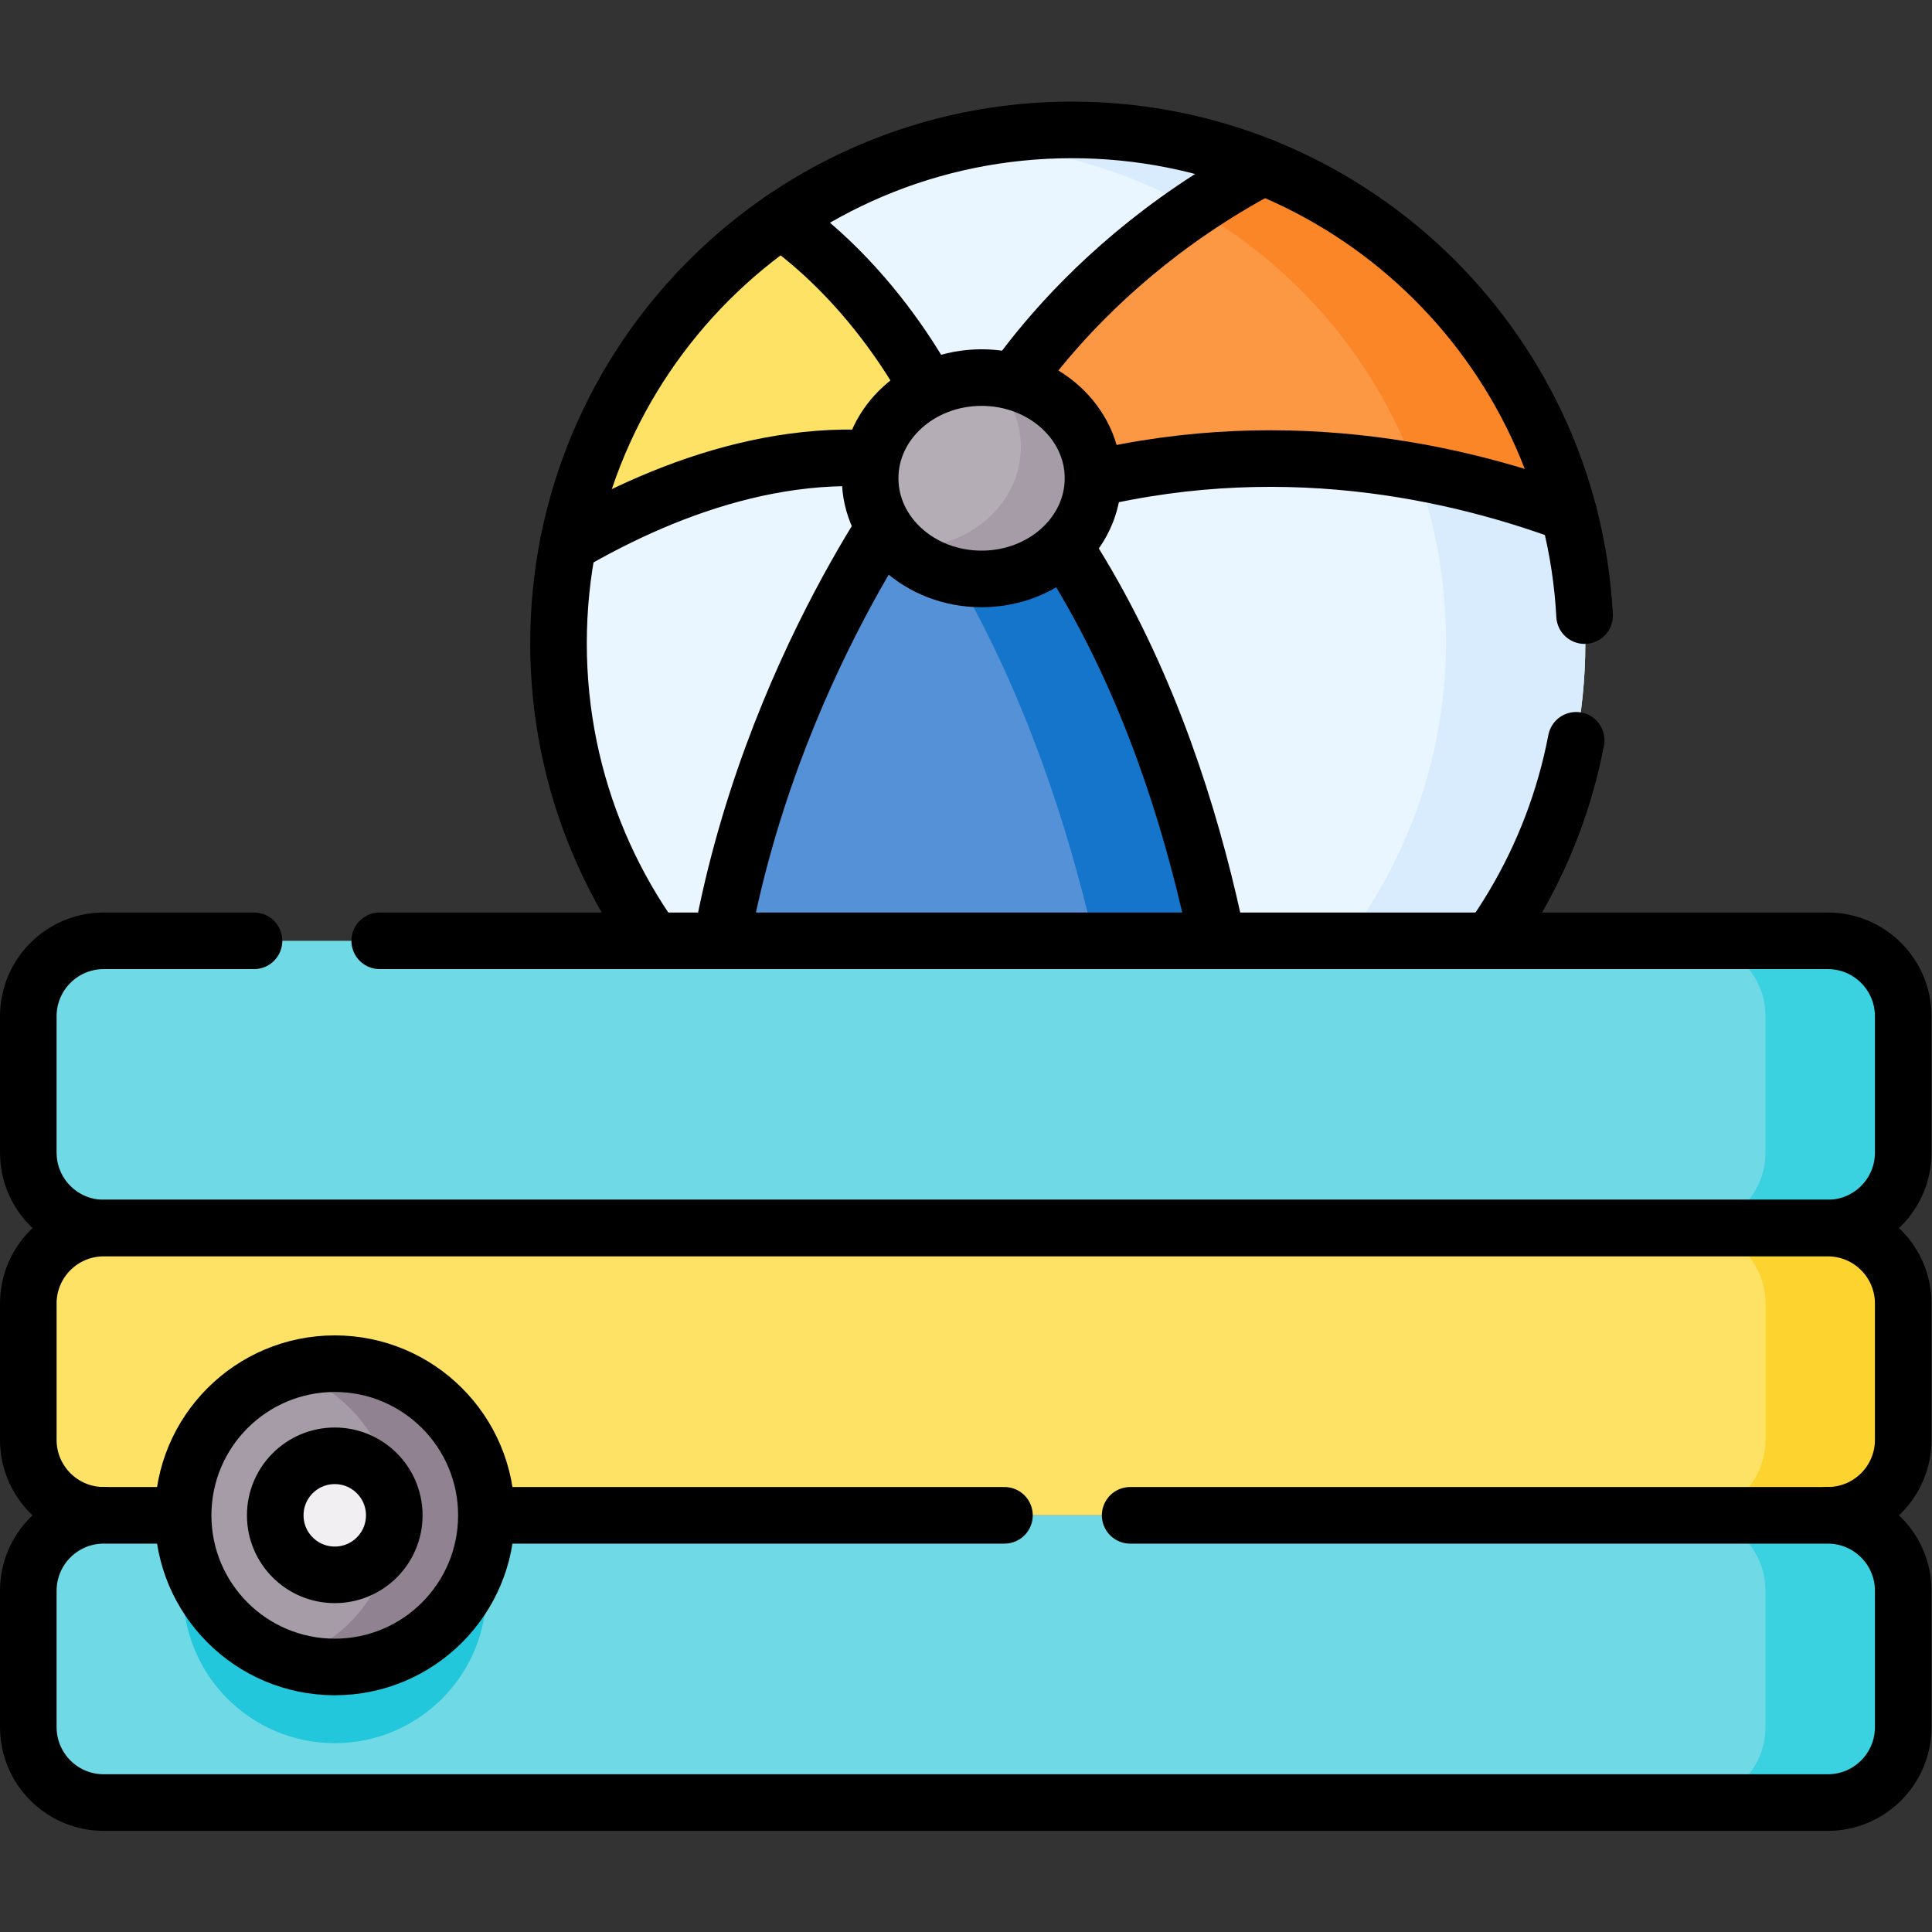
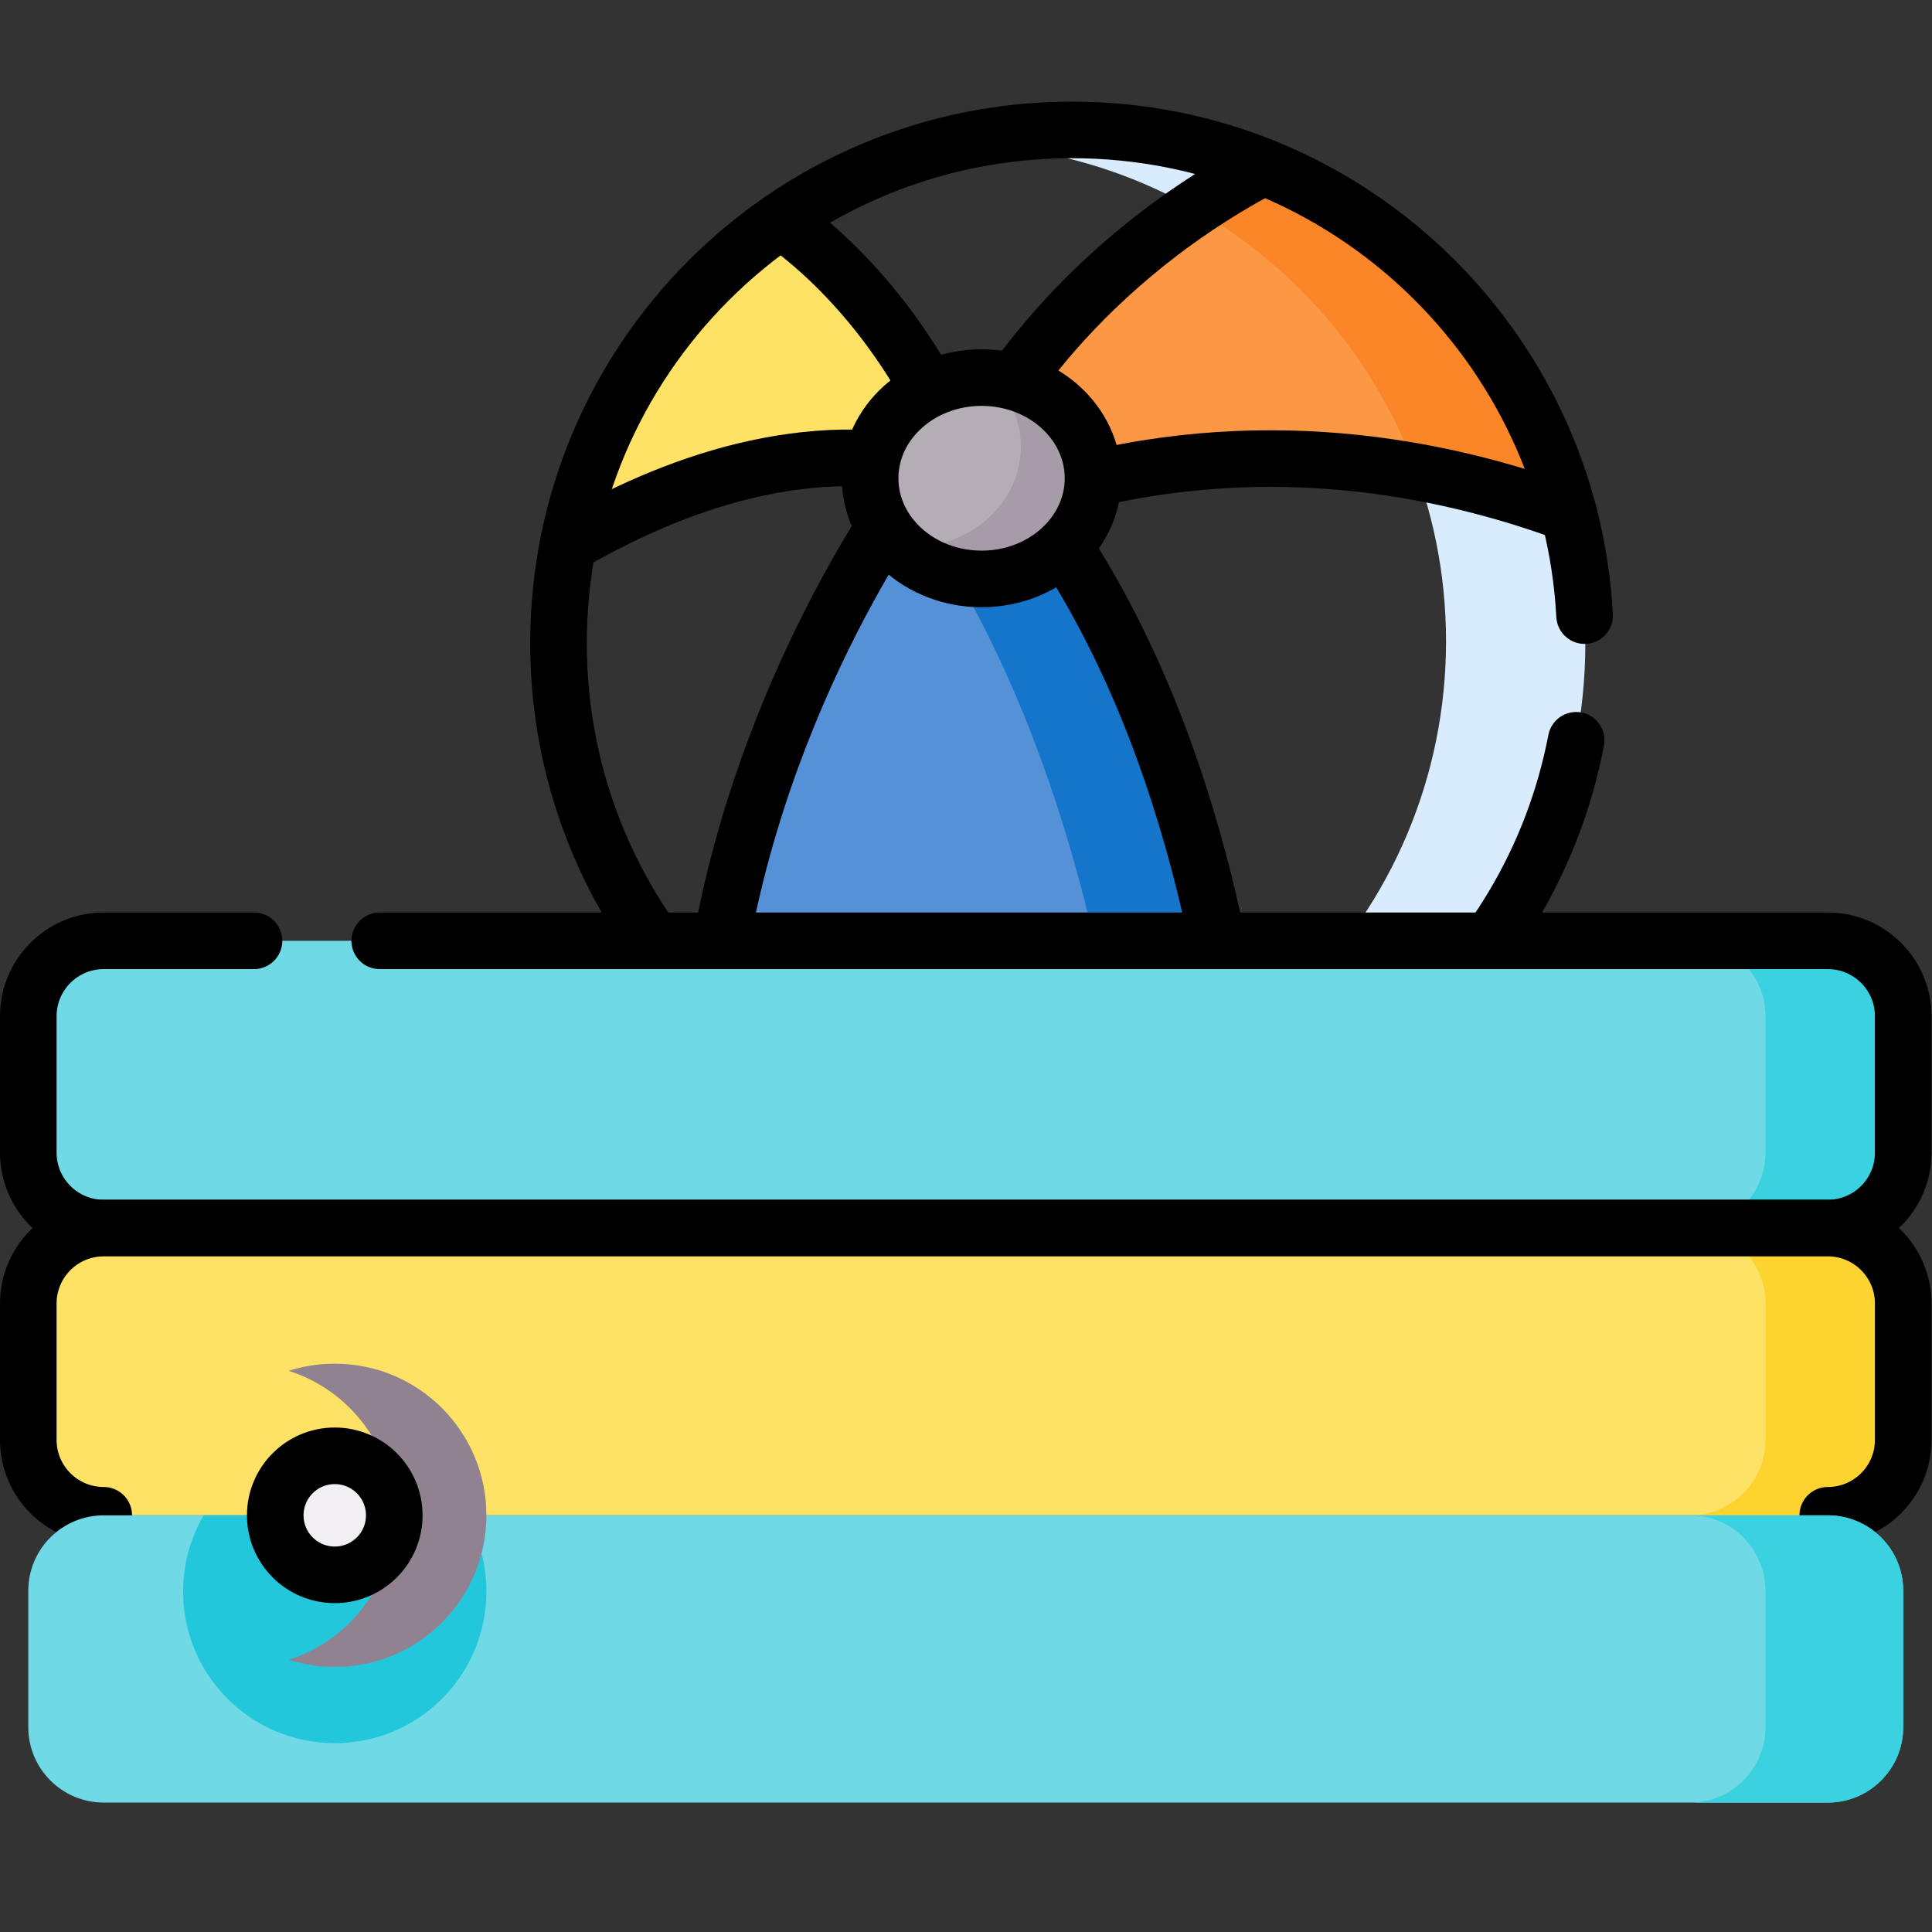
<svg xmlns="http://www.w3.org/2000/svg" version="1.1" id="svg5178" xml:space="preserve" width="682.667" height="682.667" viewBox="0 0 682.667 682.667">
  <rect x="0" y="0" width="682.667" height="682.667" fill="#333333" stroke="none" />
  <defs id="defs5182">
    <clipPath clipPathUnits="userSpaceOnUse" id="clipPath5192">
      <path d="M 0,512 H 512 V 0 H 0 Z" id="path5190" />
    </clipPath>
  </defs>
  <g id="g5184" transform="matrix(1.333,0,0,-1.333,0,682.667)">
    <g id="g5186">
      <g id="g5188" clip-path="url(#clipPath5192)">
        <g id="g5194" transform="translate(420.236,341.598)">
-           <path d="m 0,0 c 0,-75.163 -60.932,-136.095 -136.095,-136.095 -75.163,0 -136.095,60.932 -136.095,136.095 0,75.163 60.932,136.095 136.095,136.095 C -60.932,136.095 0,75.163 0,0" style="fill:#eaf6ff;fill-opacity:1;fill-rule:nonzero;stroke:none" id="path5196" />
-         </g>
+           </g>
        <g id="g5198" transform="translate(420.235,341.597)">
          <path d="m 0,0 c 0,-75.163 -60.935,-136.098 -136.097,-136.098 -12.611,0 -24.832,1.715 -36.42,4.933 1.268,-0.041 2.536,-0.057 3.803,-0.057 72.782,0 131.791,59.009 131.791,131.79 0,72.522 -58.595,131.369 -131.019,131.783 10.214,2.446 20.875,3.746 31.845,3.746 C -60.935,136.097 0,75.162 0,0" style="fill:#d9ecfd;fill-opacity:1;fill-rule:nonzero;stroke:none" id="path5200" />
        </g>
        <g id="g5202" transform="translate(329.894,213.381)">
          <path d="m 0,0 c -14.301,-5.103 -29.699,-7.882 -45.756,-7.882 -37.256,0 -71.01,14.968 -95.582,39.223 8.954,79.112 52.443,137.414 52.443,137.414 h 30.463 C -14.448,112.524 -2.982,35.29 0,0" style="fill:#5591d6;fill-opacity:1;fill-rule:nonzero;stroke:none" id="path5204" />
        </g>
        <g id="g5206" transform="translate(329.894,213.381)">
          <path d="m 0,0 c -9.71,-3.47 -19.933,-5.858 -30.52,-7.036 -4.193,40.725 -17.479,115.961 -59.529,174.182 0.748,1.064 1.154,1.609 1.154,1.609 h 30.463 C -14.448,112.524 -2.982,35.29 0,0" style="fill:#1475cb;fill-opacity:1;fill-rule:nonzero;stroke:none" id="path5208" />
        </g>
        <g id="g5210" transform="translate(271.462,382.136)">
          <path d="M 0,0 C 43.984,-56.23 55.45,-133.465 58.432,-168.755" style="fill:none;stroke:#000000;stroke-width:15;stroke-linecap:round;stroke-linejoin:round;stroke-miterlimit:10;stroke-dasharray:none;stroke-opacity:1" id="path5212" />
        </g>
        <g id="g5214" transform="translate(188.556,244.722)">
          <path d="M 0,0 C 8.955,79.112 52.443,137.414 52.443,137.414" style="fill:none;stroke:#000000;stroke-width:15;stroke-linecap:round;stroke-linejoin:round;stroke-miterlimit:10;stroke-dasharray:none;stroke-opacity:1" id="path5216" />
        </g>
        <g id="g5218" transform="translate(415.847,376.001)">
          <path d="m 0,0 c -33.746,12.48 -82.776,22.224 -137.397,6.208 l -18.258,14.886 c 0,0 20.688,42.132 74.723,70.807 C -41.311,75.958 -10.913,41.912 0,0" style="fill:#fc9744;fill-opacity:1;fill-rule:nonzero;stroke:none" id="path5220" />
        </g>
        <g id="g5222" transform="translate(415.847,376.001)">
          <path d="m 0,0 c -11.75,4.347 -25.344,8.353 -40.384,11.066 -10.751,29.667 -31.861,54.377 -58.952,69.768 5.647,3.827 11.774,7.549 18.404,11.067 C -41.311,75.958 -10.913,41.912 0,0" style="fill:#fb8627;fill-opacity:1;fill-rule:nonzero;stroke:none" id="path5224" />
        </g>
        <g id="g5226" transform="translate(260.192,397.095)">
          <path d="M 0,0 C 0,0 20.688,42.132 74.724,70.808" style="fill:none;stroke:#000000;stroke-width:15;stroke-linecap:round;stroke-linejoin:round;stroke-miterlimit:10;stroke-dasharray:none;stroke-opacity:1" id="path5228" />
        </g>
        <g id="g5230" transform="translate(415.847,376.001)">
          <path d="M 0,0 C -33.746,12.48 -82.776,22.224 -137.397,6.208" style="fill:none;stroke:#000000;stroke-width:15;stroke-linecap:round;stroke-linejoin:round;stroke-miterlimit:10;stroke-dasharray:none;stroke-opacity:1" id="path5232" />
        </g>
        <g id="g5234" transform="translate(250.961,399.216)">
          <path d="m 0,0 v -11.742 c -36.63,9.767 -73.115,-3.754 -100.385,-19.655 6.931,35.541 27.701,66.134 56.466,85.936 C -13.326,32.616 0,0 0,0" style="fill:#fde265;fill-opacity:1;fill-rule:nonzero;stroke:none" id="path5236" />
        </g>
        <g id="g5238" transform="translate(207.042,453.755)">
          <path d="M 0,0 C 30.593,-21.923 43.919,-54.539 43.919,-54.539" style="fill:none;stroke:#000000;stroke-width:15;stroke-linecap:round;stroke-linejoin:round;stroke-miterlimit:10;stroke-dasharray:none;stroke-opacity:1" id="path5240" />
        </g>
        <g id="g5242" transform="translate(250.961,387.474)">
          <path d="M 0,0 C -36.63,9.768 -73.115,-3.754 -100.385,-19.655" style="fill:none;stroke:#000000;stroke-width:15;stroke-linecap:round;stroke-linejoin:round;stroke-miterlimit:10;stroke-dasharray:none;stroke-opacity:1" id="path5244" />
        </g>
        <g id="g5246" transform="translate(289.732,385.354)">
          <path d="m 0,0 c 0,-14.739 -13.225,-26.687 -29.539,-26.687 -16.314,0 -29.539,11.948 -29.539,26.687 0,14.738 13.225,26.686 29.539,26.686 C -13.225,26.686 0,14.738 0,0" style="fill:#b5adb6;fill-opacity:1;fill-rule:nonzero;stroke:none" id="path5248" />
        </g>
        <g id="g5250" transform="translate(289.728,385.353)">
          <path d="m 0,0 c 0,-14.74 -13.22,-26.686 -29.537,-26.686 -8.467,0 -16.097,3.218 -21.484,8.378 0.78,-0.064 1.56,-0.088 2.356,-0.088 16.317,0 29.537,11.944 29.537,26.684 0,7.085 -3.063,13.529 -8.052,18.307 C -11.969,25.515 0,14.024 0,0" style="fill:#a69ca7;fill-opacity:1;fill-rule:nonzero;stroke:none" id="path5252" />
        </g>
        <g id="g5254" transform="translate(289.732,385.354)">
          <path d="m 0,0 c 0,-14.739 -13.225,-26.687 -29.539,-26.687 -16.314,0 -29.539,11.948 -29.539,26.687 0,14.738 13.225,26.686 29.539,26.686 C -13.225,26.686 0,14.738 0,0 Z" style="fill:none;stroke:#000000;stroke-width:15;stroke-linecap:round;stroke-linejoin:round;stroke-miterlimit:10;stroke-dasharray:none;stroke-opacity:1" id="path5256" />
        </g>
        <g id="g5258" transform="translate(420.037,348.944)">
          <path d="m 0,0 c -3.817,71.747 -63.198,128.748 -135.896,128.748 -75.163,0 -136.095,-60.932 -136.095,-136.095 0,-75.163 60.932,-136.094 136.095,-136.094 66.375,0 121.642,47.519 133.661,110.391" style="fill:none;stroke:#000000;stroke-width:15;stroke-linecap:round;stroke-linejoin:round;stroke-miterlimit:10;stroke-dasharray:none;stroke-opacity:1" id="path5260" />
        </g>
        <g id="g5262" transform="translate(484.5,186.601)">
          <path d="m 0,0 h -457 c -11.046,0 -20,8.954 -20,20 v 36.141 c 0,11.045 8.954,20 20,20 H 0 c 11.046,0 20,-8.955 20,-20 V 20 C 20,8.954 11.046,0 0,0" style="fill:#6fd9e6;fill-opacity:1;fill-rule:nonzero;stroke:none" id="path5264" />
        </g>
        <g id="g5266" transform="translate(504.5,242.736)">
          <path d="m 0,0 v -36.141 c 0,-11.04 -8.95,-20 -20,-20 h -36.51 c 11.05,0 20,8.96 20,20 V 0 c 0,11.05 -8.95,20 -20,20 H -20 C -8.95,20 0,11.05 0,0" style="fill:#3ad1e0;fill-opacity:1;fill-rule:nonzero;stroke:none" id="path5268" />
        </g>
        <g id="g5270" transform="translate(67.331,262.741)">
          <path d="m 0,0 h -39.831 c -11.046,0 -20,-8.955 -20,-20 v -36.141 c 0,-11.046 8.954,-20 20,-20 h 457 c 11.046,0 20,8.954 20,20 V -20 c 0,11.045 -8.954,20 -20,20 L 33.324,0" style="fill:none;stroke:#000000;stroke-width:15;stroke-linecap:round;stroke-linejoin:round;stroke-miterlimit:10;stroke-dasharray:none;stroke-opacity:1" id="path5272" />
        </g>
        <g id="g5274" transform="translate(484.5,110.456)">
          <path d="m 0,0 h -457 c -11.046,0 -20,8.954 -20,20 v 36.14 c 0,11.046 8.954,20 20,20 H 0 c 11.046,0 20,-8.954 20,-20 V 20 C 20,8.954 11.046,0 0,0" style="fill:#fde265;fill-opacity:1;fill-rule:nonzero;stroke:none" id="path5276" />
        </g>
        <g id="g5278" transform="translate(504.5,166.591)">
          <path d="m 0,0 v -36.14 c 0,-11.04 -8.95,-20 -20,-20 h -36.51 c 11.05,0 20,8.96 20,20 V 0 c 0,11.051 -8.95,20 -20,20 H -20 C -8.95,20 0,11.051 0,0" style="fill:#fdd330;fill-opacity:1;fill-rule:nonzero;stroke:none" id="path5280" />
        </g>
        <g id="g5282" transform="translate(484.5,110.456)">
          <path d="m 0,0 c 11.046,0 20,8.954 20,20 v 36.14 c 0,11.046 -8.954,20 -20,20 h -457 c -11.046,0 -20,-8.954 -20,-20 V 20 c 0,-11.046 8.954,-20 20,-20" style="fill:none;stroke:#000000;stroke-width:15;stroke-linecap:round;stroke-linejoin:round;stroke-miterlimit:10;stroke-dasharray:none;stroke-opacity:1" id="path5284" />
        </g>
        <g id="g5286" transform="translate(504.5,90.448)">
          <path d="m 0,0 v -36.141 c 0,-11.04 -8.95,-20 -20,-20 h -457 c -11.05,0 -20,8.96 -20,20 V 0 c 0,11.05 8.95,20 20,20 H -20 C -8.95,20 0,11.05 0,0" style="fill:#6fd9e6;fill-opacity:1;fill-rule:nonzero;stroke:none" id="path5288" />
        </g>
        <g id="g5290" transform="translate(128.93,90.248)">
          <path d="m 0,0 c 0,-22.2 -17.99,-40.19 -40.19,-40.19 -22.2,0 -40.2,17.99 -40.2,40.19 0,7.359 1.98,14.26 5.44,20.2 H -5.44 C -1.98,14.26 0,7.359 0,0" style="fill:#22c7db;fill-opacity:1;fill-rule:nonzero;stroke:none" id="path5292" />
        </g>
        <g id="g5294" transform="translate(504.5,90.446)">
          <path d="m 0,0 v -36.14 c 0,-11.04 -8.95,-20 -20,-20 h -36.51 c 11.05,0 20,8.96 20,20 V 0 c 0,11.05 -8.95,20 -20,20 H -20 C -8.95,20 0,11.05 0,0" style="fill:#3ad1e0;fill-opacity:1;fill-rule:nonzero;stroke:none" id="path5296" />
        </g>
        <g id="g5298" transform="translate(266.257,110.451)">
-           <path d="m 0,0 h -238.757 c -11.046,0 -20,-8.954 -20,-20 v -36.14 c 0,-11.046 8.954,-20 20,-20 h 457 c 11.046,0 20,8.954 20,20 V -20 c 0,11.046 -8.954,20 -20,20 H 33.324" style="fill:none;stroke:#000000;stroke-width:15;stroke-linecap:round;stroke-linejoin:round;stroke-miterlimit:10;stroke-dasharray:none;stroke-opacity:1" id="path5300" />
-         </g>
+           </g>
        <g id="g5302" transform="translate(128.932,110.451)">
-           <path d="m 0,0 c 0,-22.199 -17.996,-40.195 -40.195,-40.195 -22.199,0 -40.195,17.996 -40.195,40.195 0,22.199 17.996,40.195 40.195,40.195 C -17.996,40.195 0,22.199 0,0" style="fill:#a69ca7;fill-opacity:1;fill-rule:nonzero;stroke:none" id="path5304" />
-         </g>
+           </g>
        <g id="g5306" transform="translate(128.93,110.448)">
          <path d="m 0,0 c 0,-22.2 -17.99,-40.19 -40.19,-40.19 -4.26,0 -8.36,0.66 -12.21,1.889 16.23,5.171 27.98,20.361 27.98,38.301 0,17.939 -11.75,33.14 -27.98,38.31 3.85,1.23 7.95,1.889 12.21,1.889 C -17.99,40.199 0,22.199 0,0" style="fill:#918291;fill-opacity:1;fill-rule:nonzero;stroke:none" id="path5308" />
        </g>
        <g id="g5310" transform="translate(128.932,110.451)">
-           <path d="m 0,0 c 0,-22.199 -17.996,-40.195 -40.195,-40.195 -22.199,0 -40.195,17.996 -40.195,40.195 0,22.199 17.996,40.195 40.195,40.195 C -17.996,40.195 0,22.199 0,0 Z" style="fill:none;stroke:#000000;stroke-width:15;stroke-linecap:round;stroke-linejoin:round;stroke-miterlimit:10;stroke-dasharray:none;stroke-opacity:1" id="path5312" />
-         </g>
+           </g>
        <g id="g5314" transform="translate(104.513,110.451)">
          <path d="m 0,0 c 0,-8.713 -7.063,-15.776 -15.776,-15.776 -8.713,0 -15.776,7.063 -15.776,15.776 0,8.713 7.063,15.776 15.776,15.776 C -7.063,15.776 0,8.713 0,0" style="fill:#f2eff2;fill-opacity:1;fill-rule:nonzero;stroke:none" id="path5316" />
        </g>
        <g id="g5318" transform="translate(104.513,110.451)">
          <path d="m 0,0 c 0,-8.713 -7.063,-15.776 -15.776,-15.776 -8.713,0 -15.776,7.063 -15.776,15.776 0,8.713 7.063,15.776 15.776,15.776 C -7.063,15.776 0,8.713 0,0 Z" style="fill:none;stroke:#000000;stroke-width:15;stroke-linecap:round;stroke-linejoin:round;stroke-miterlimit:10;stroke-dasharray:none;stroke-opacity:1" id="path5320" />
        </g>
      </g>
    </g>
  </g>
</svg>